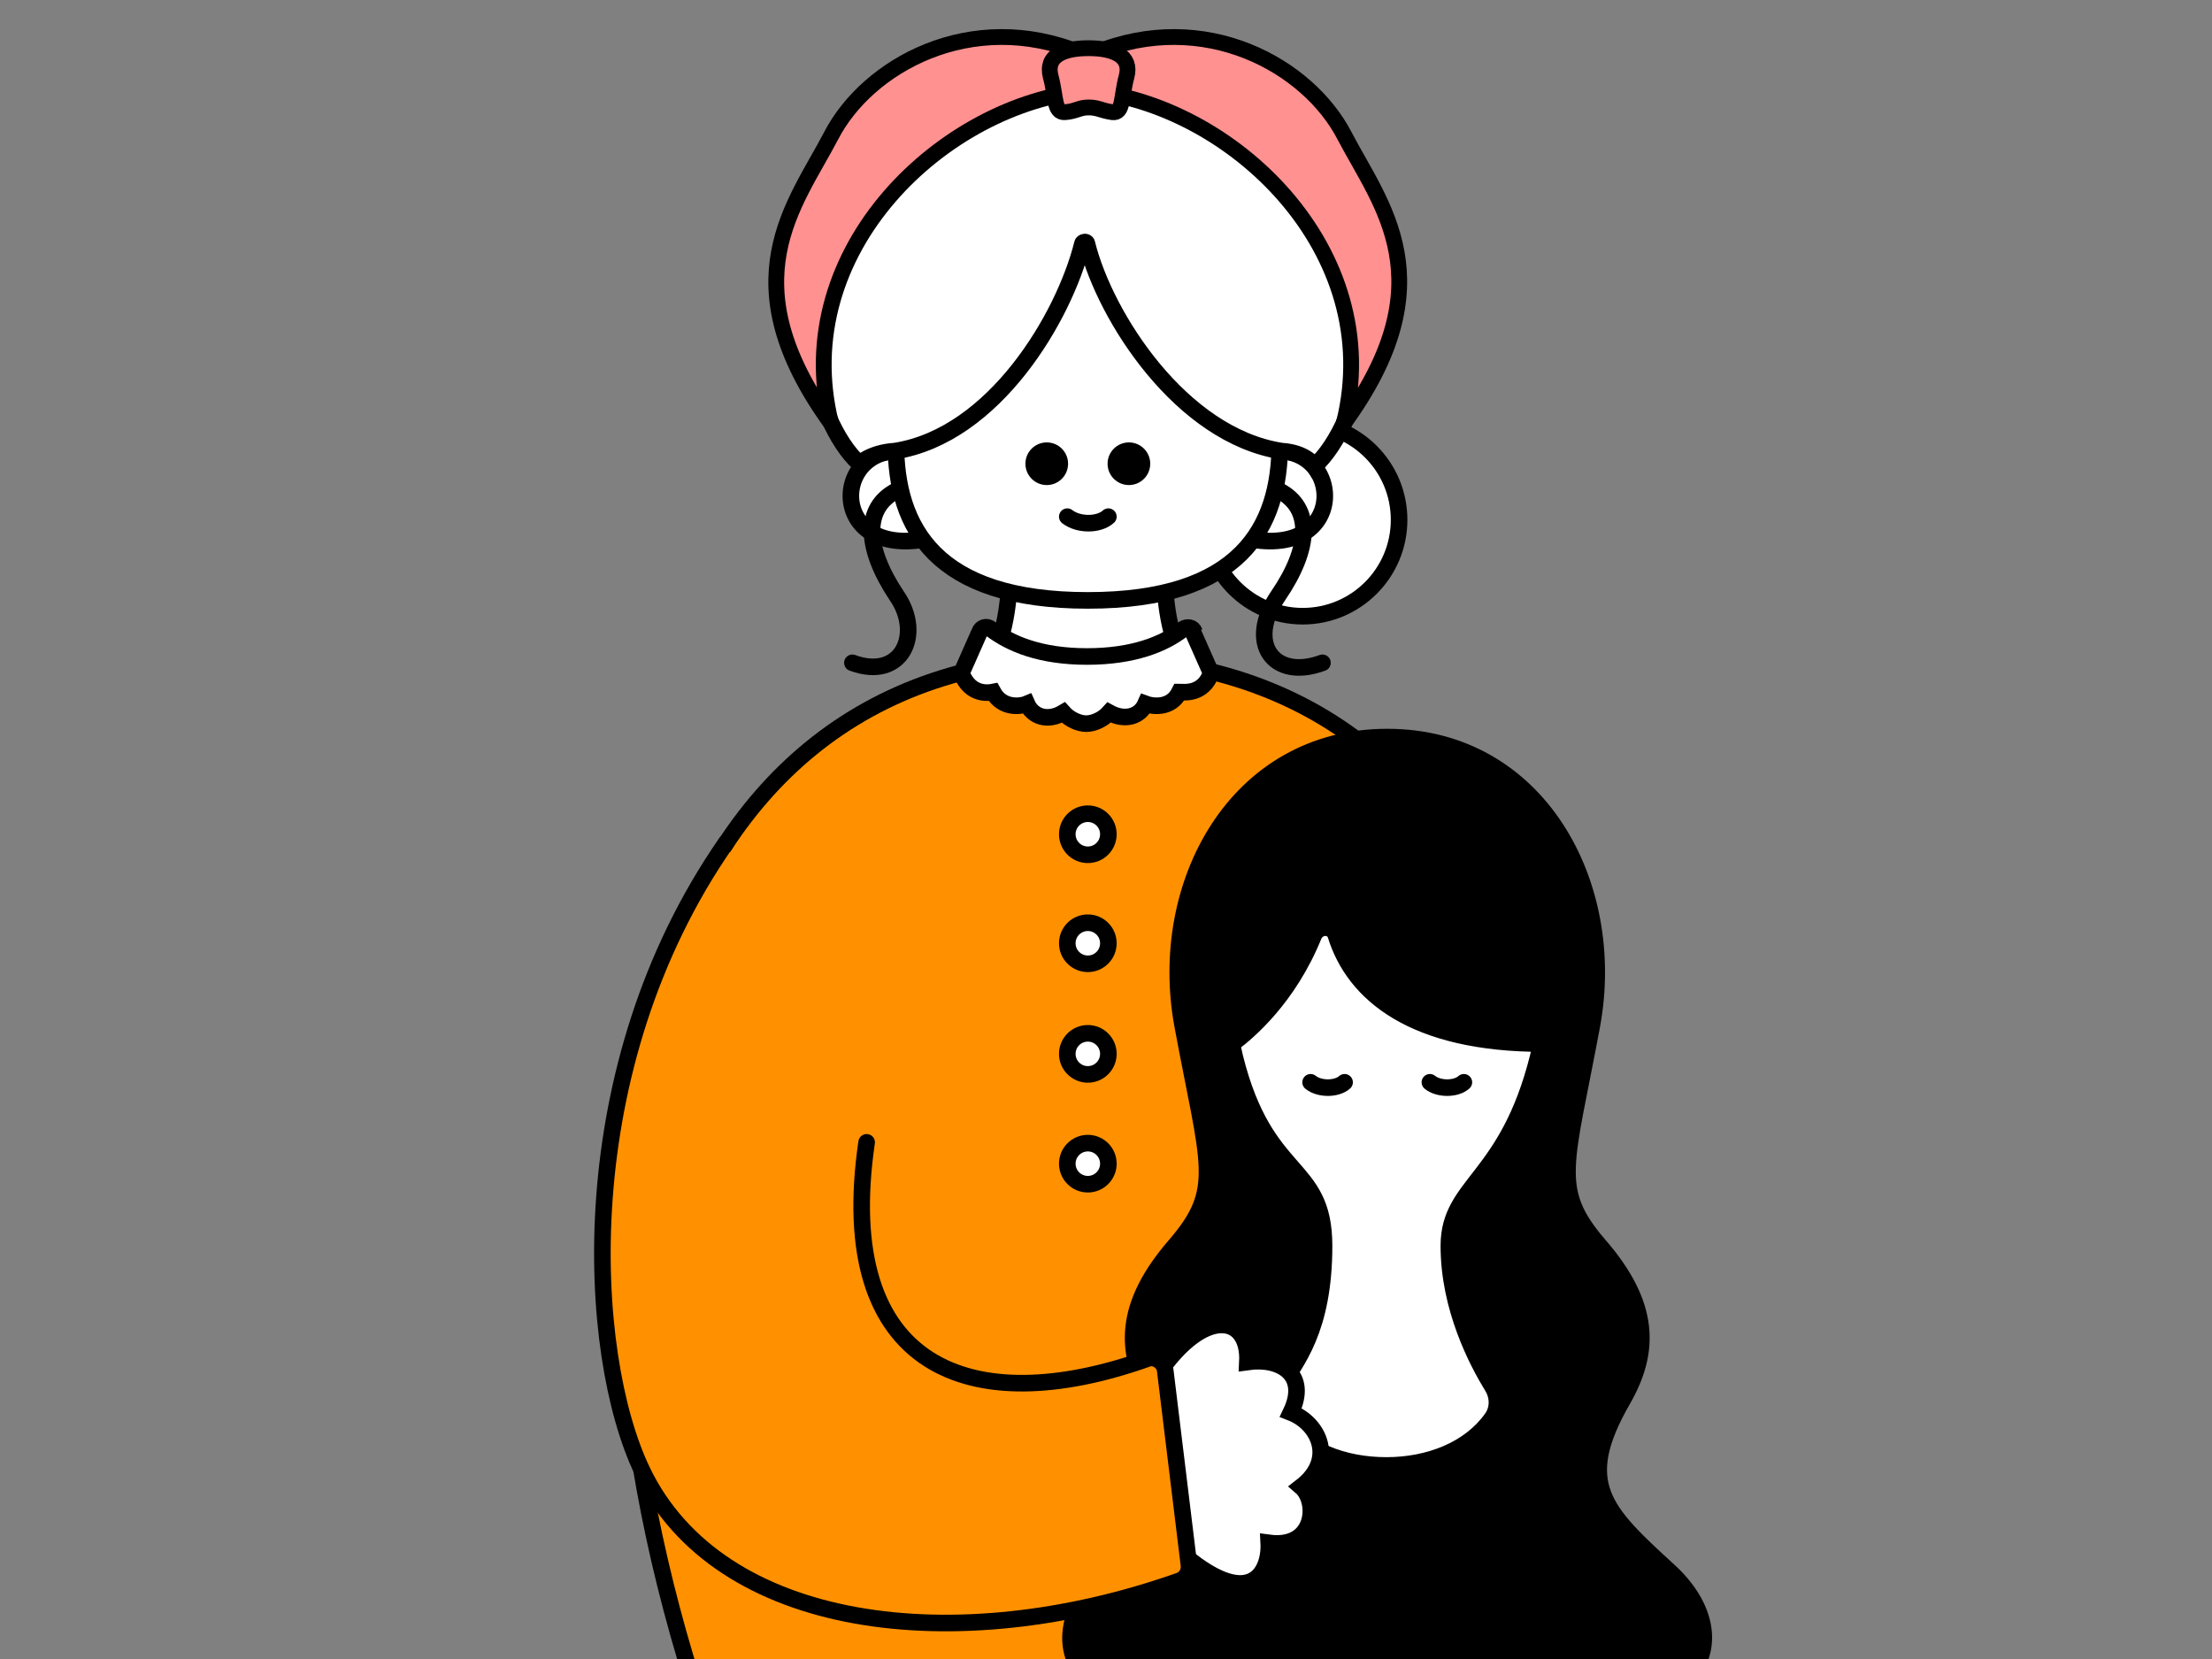
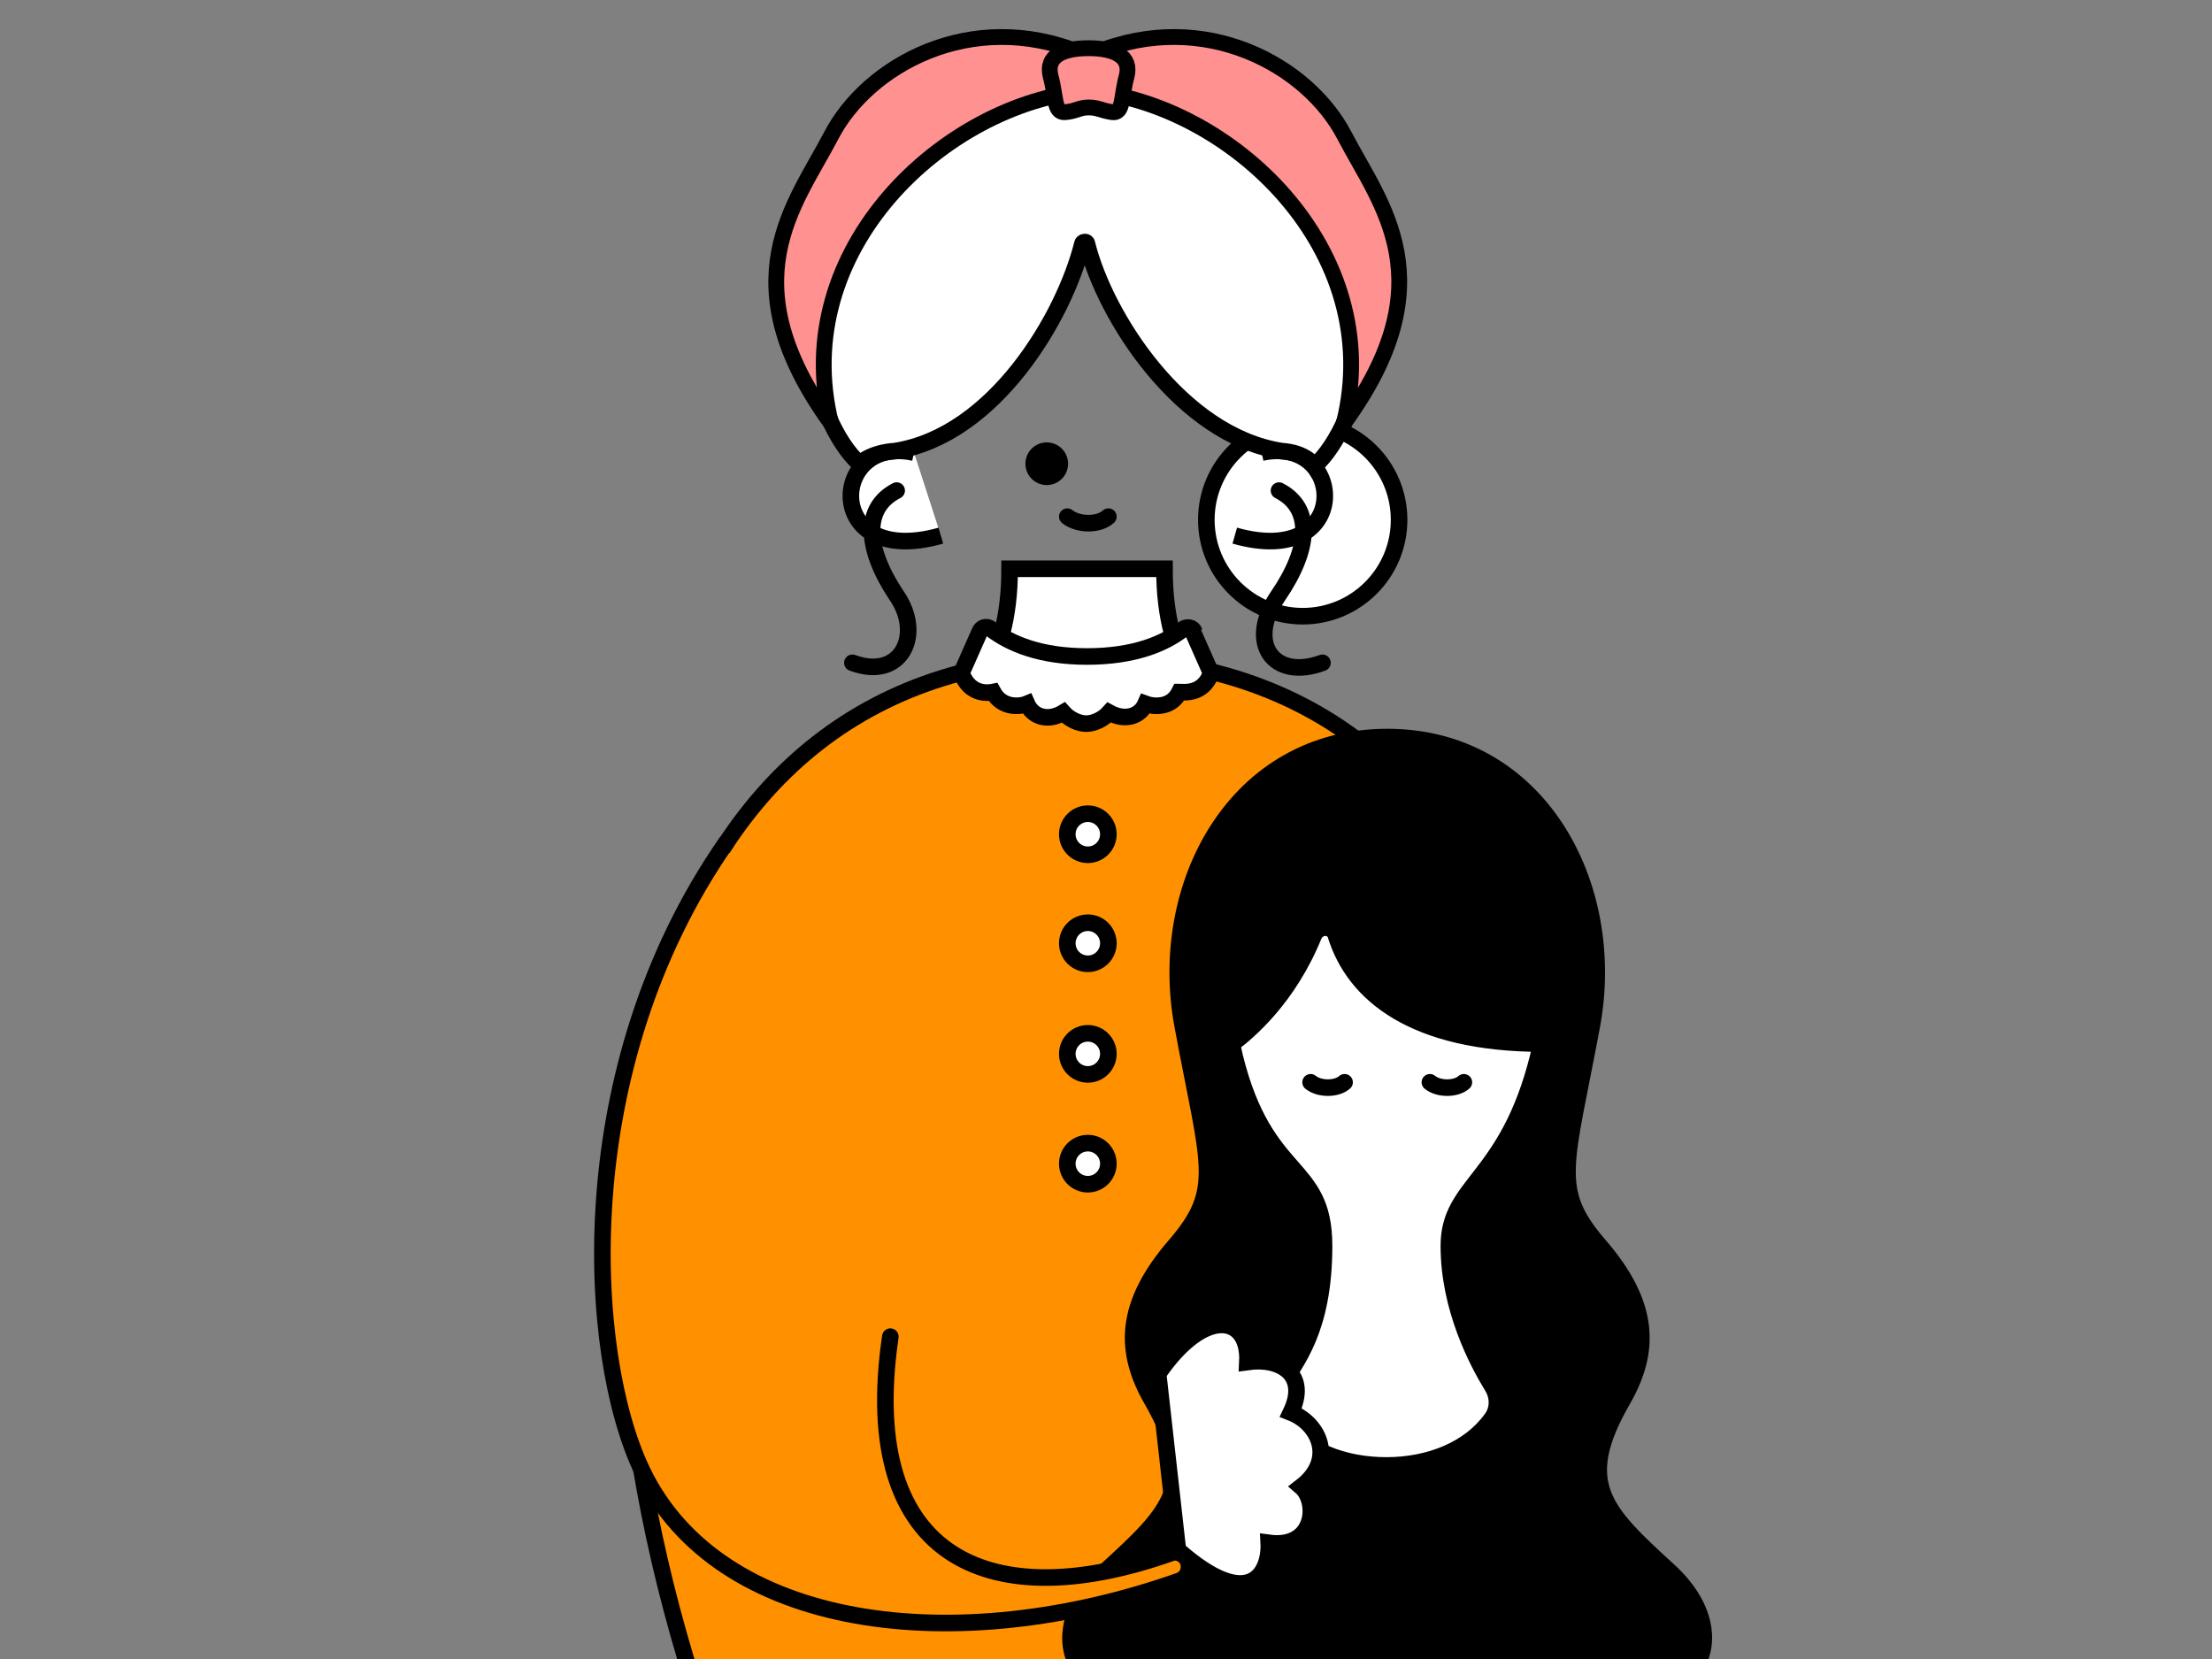
<svg xmlns="http://www.w3.org/2000/svg" id="_レイヤー_1" version="1.1" viewBox="0 0 280 210">
  <rect x="0" y="0" width="280" height="210" fill="#808080" stroke="none" />
  <defs>
    <style>
      .st0, .st1 {
        fill: none;
      }

      .st1, .st2, .st3, .st4, .st5, .st6 {
        stroke-width: 2.1px;
      }

      .st1, .st2, .st3, .st4, .st5, .st6, .st7 {
        stroke: #000;
        stroke-miterlimit: 10;
      }

      .st1, .st2, .st4 {
        stroke-linecap: round;
      }

      .st2, .st5 {
        fill: #fff;
      }

      .st4, .st6 {
        fill: #ff9100;
      }

      .st8 {
        clip-path: url(#clippath);
      }

      .st7 {
        fill: #ff9190;
        stroke-width: 2px;
      }
    </style>
    <clipPath id="clippath">
      <rect class="st0" width="280" height="210" />
    </clipPath>
  </defs>
  <g class="st8">
    <g>
      <path class="st5" d="M147.4,72h-19.6c0,6.4-1.4,10.3-3.3,14.3,6.4,2.1,11.7,2,13.1,2s6.7,0,13.1-2c-1.9-4-3.3-7.9-3.3-14.3Z" />
      <g>
        <circle class="st5" cx="164.9" cy="65.8" r="12.2" />
        <g>
          <path class="st5" d="M115.7,57.3c-10.7-2.4-11.7,14.8,3.4,10.5" />
          <path class="st5" d="M159.7,57.3c10.7-2.4,11.7,14.8-3.4,10.5" />
        </g>
-         <path class="st5" d="M137.7,20.5c-26.4,0-24.3,24.9-24.3,35.6s5,19.9,24.3,19.9,24.3-9.2,24.3-19.9,2.1-35.6-24.3-35.6Z" />
        <g>
          <g>
            <circle cx="132.5" cy="58.7" r="2.7" />
-             <circle cx="142.9" cy="58.7" r="2.7" />
          </g>
          <path class="st2" d="M135.1,65.4c1.4,1.1,4,1.1,5.2,0" />
        </g>
        <path class="st5" d="M166,23.4c-11.6-11-19.6-15.4-27-13.9-1.1.2-2.2.2-3.3,0-7.2-1.5-14.5,2.9-26.1,13.9-12,11.4-6.6,30.1-.8,35.3,0,0,1.4-1.4,4.5-1.6,12.6-2,21.4-17,23.7-26.2,0-.3.6-.4.6,0,2.3,9.2,11.9,24.2,24.6,26.2,3.2.2,4.2,1.9,4.2,1.9,5.8-5.2,11.5-24.2-.5-35.6h0Z" />
        <g>
          <path class="st1" d="M113.5,62.1c-4.3,2.2-4,7.3,0,13.3,3.4,4.9.6,10.8-5.6,8.5" />
          <path class="st1" d="M161.9,62.1c4.3,2.2,4,7.3-.1,13.3s-.6,10.8,5.6,8.5" />
        </g>
        <path class="st7" d="M136.8,6.7c-13.9-5.7-27,1.6-31.6,10.5-4.6,8.8-13,18.4,0,36.4-5.5-22,14.4-40.5,32.4-42.1l-.9-4.8h0Z" />
        <path class="st7" d="M138.6,6.7c13.9-5.7,27,1.6,31.6,10.5,4.6,8.8,13,18.4-.1,36.4,5.5-22-14.4-40.5-32.4-42.1,0,0,.9-4.8.9-4.8Z" />
        <path class="st7" d="M137.8,6.1c-3.1,0-5.5.9-4.8,3.6.7,2.6.4,4.6,1.8,4.5s1.8-.6,3-.6,1.6.4,3,.6,1.1-1.9,1.8-4.5c.7-2.6-1.6-3.6-4.8-3.6Z" />
      </g>
      <g>
        <path class="st6" d="M137.6,83.2c-57.4,0-70.7,67.1-48.9,132.8h97.8c21.8-65.7,9.9-132.8-48.9-132.8Z" />
        <path class="st5" d="M151.2,80c-.2-.6-.9-.7-1.4-.4-2.4,1.9-6.3,3.5-12.2,3.5s-9.7-1.6-12.2-3.5c-.5-.4-1.2-.2-1.4.4l-2.3,5.2c1.1,2.9,3.5,2.5,4,2.4,1.2,2.2,3.6,1.8,4.3,1.5.7,1.6,2.6,2.3,4.6,1.1.8.9,2,1.4,2.9,1.4s2.1-.5,2.9-1.4c2,1.1,3.9.5,4.6-1.1.8.3,3.2.7,4.3-1.5.5,0,3,.4,4-2.4l-2.3-5.2h.2Z" />
        <g>
          <circle class="st5" cx="137.7" cy="105.6" r="2.6" />
          <circle class="st5" cx="137.7" cy="119.4" r="2.6" />
          <circle class="st5" cx="137.7" cy="133.4" r="2.6" />
          <circle class="st5" cx="137.7" cy="147.3" r="2.6" />
        </g>
      </g>
      <g>
        <g>
          <path class="st3" d="M211.2,198.8c-8.2-7.5-11.9-11-5.8-21.6,3.5-6.1,3.6-12-3-19.6-6.1-7.1-4.2-10-.9-27.8s-6.8-36.5-25.9-36.5-29.2,18.7-25.9,36.5,5.2,20.7-.9,27.8c-6.6,7.6-6.5,13.5-3,19.6,6.1,10.6,2.4,14.1-5.8,21.6-9.2,8.4-3.5,18.8,10.1,16.1,15-2.9,13,7,25.5,7s10.5-10,25.5-7c13.5,2.6,19.3-7.7,10.1-16.1h0Z" />
          <path class="st5" d="M175.6,102c-17.6,0-23.1,16.1-19.3,31.8,3.9,15.7,11.3,13.2,11.3,23.9s-3.6,14.7-5.5,17.8-.7,2.9.1,4.1c2.8,4,7.9,5.9,13.3,5.9s10.5-2,13.3-5.9c.9-1.2.9-2.8.1-4.1-1.9-3.1-5.5-9.9-5.5-17.8s7.4-8.3,11.3-23.9c3.9-15.7-1.7-31.8-19.3-31.8h.2Z" />
          <path class="st3" d="M166.3,118.4c-3.2,7.9-8.3,12.2-10.3,13.7-4.6-11.6,1.1-35.6,18.9-35.6s24.5,24.5,20.4,35.6c-16.4,0-23.9-6.3-26.2-13.7-.4-1.3-2.2-1.3-2.8,0h0Z" />
        </g>
        <g>
          <path class="st2" d="M165.9,137c1.1.9,3.3.9,4.3,0" />
          <path class="st2" d="M181,137c1.1.9,3.3.9,4.3,0" />
        </g>
      </g>
      <g>
        <path class="st2" d="M146.6,173.9l2.5,22.3c9.1,8,11.7,2.9,11.5-.9,5.9.8,6.3-5.2,4.1-7.1,4.4-3.4,2.3-8-1.3-9.4,2.3-4.8-1.3-7-5.5-6.4.3-5.9-5.4-7.1-11.3,1.5h0Z" />
-         <path class="st4" d="M91.9,106.7c-19.8,28.5-17.7,64.7-10.6,79.5,9.7,20.2,39.7,23.9,68,13.9.8-.3,1.3-1.1,1.2-2l-3-24.6c-.1-1.1-1.3-1.9-2.3-1.5-22.3,7.9-39.7,1.3-35.5-27.4" />
+         <path class="st4" d="M91.9,106.7c-19.8,28.5-17.7,64.7-10.6,79.5,9.7,20.2,39.7,23.9,68,13.9.8-.3,1.3-1.1,1.2-2c-.1-1.1-1.3-1.9-2.3-1.5-22.3,7.9-39.7,1.3-35.5-27.4" />
      </g>
    </g>
  </g>
</svg>